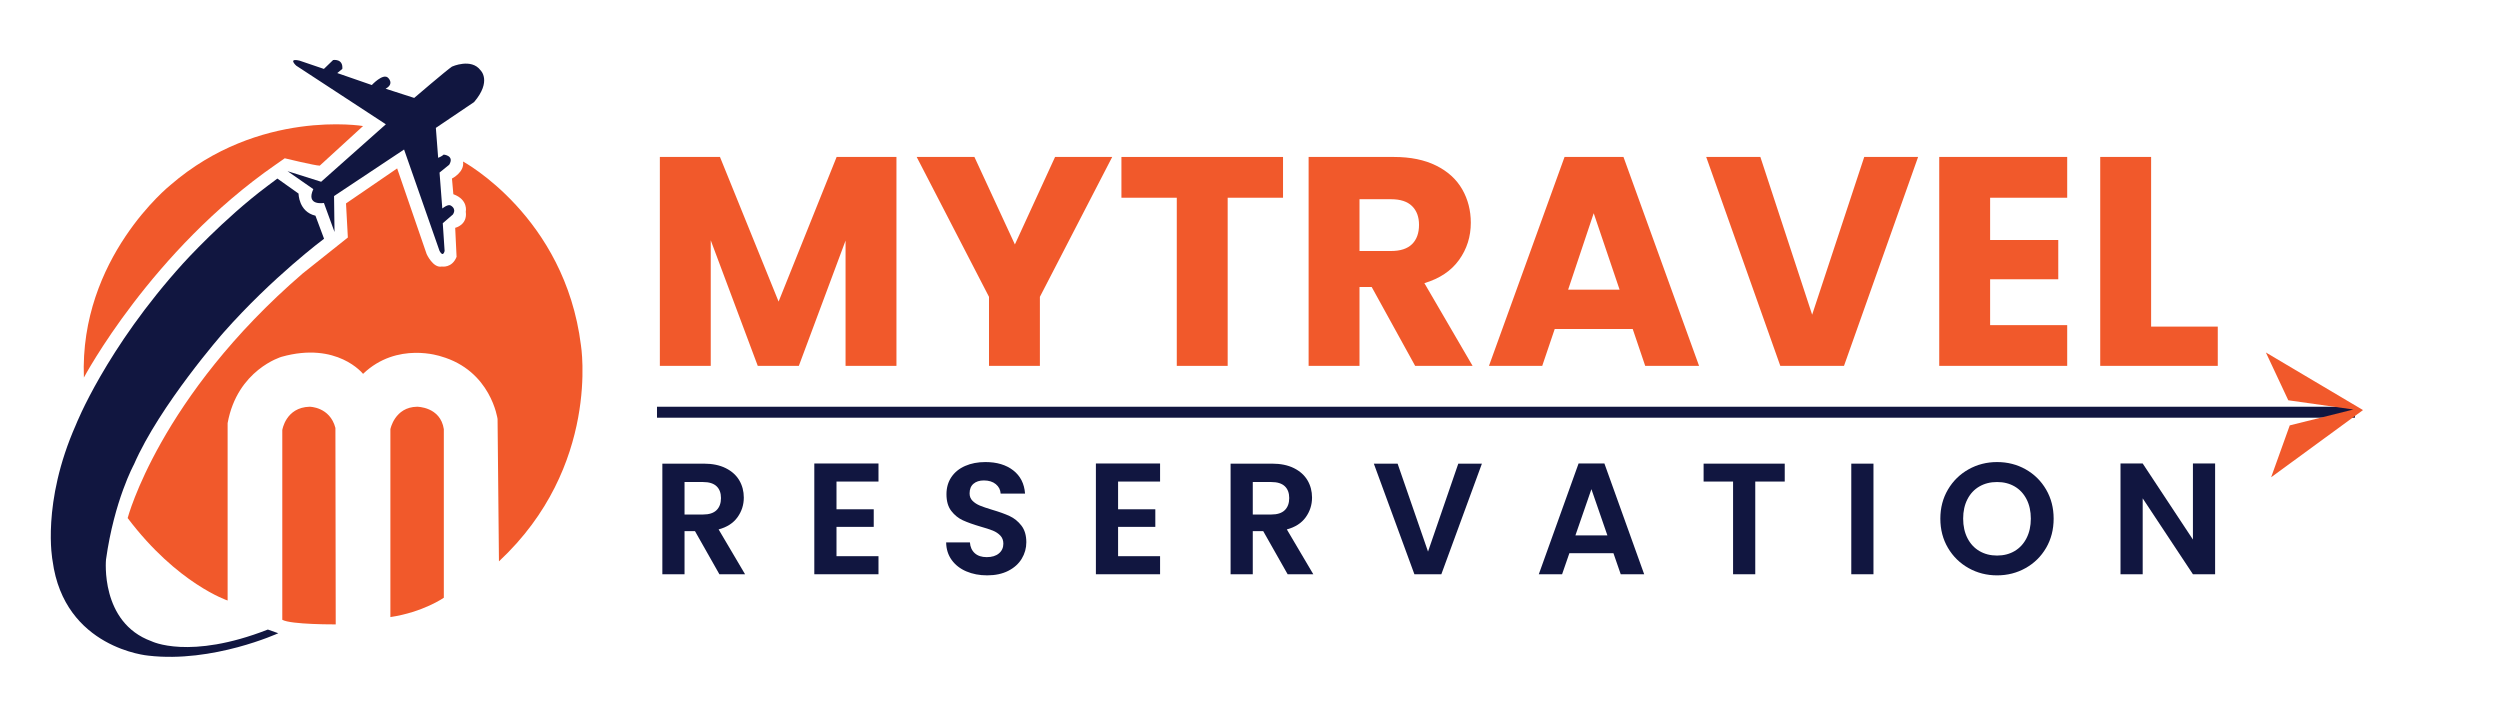
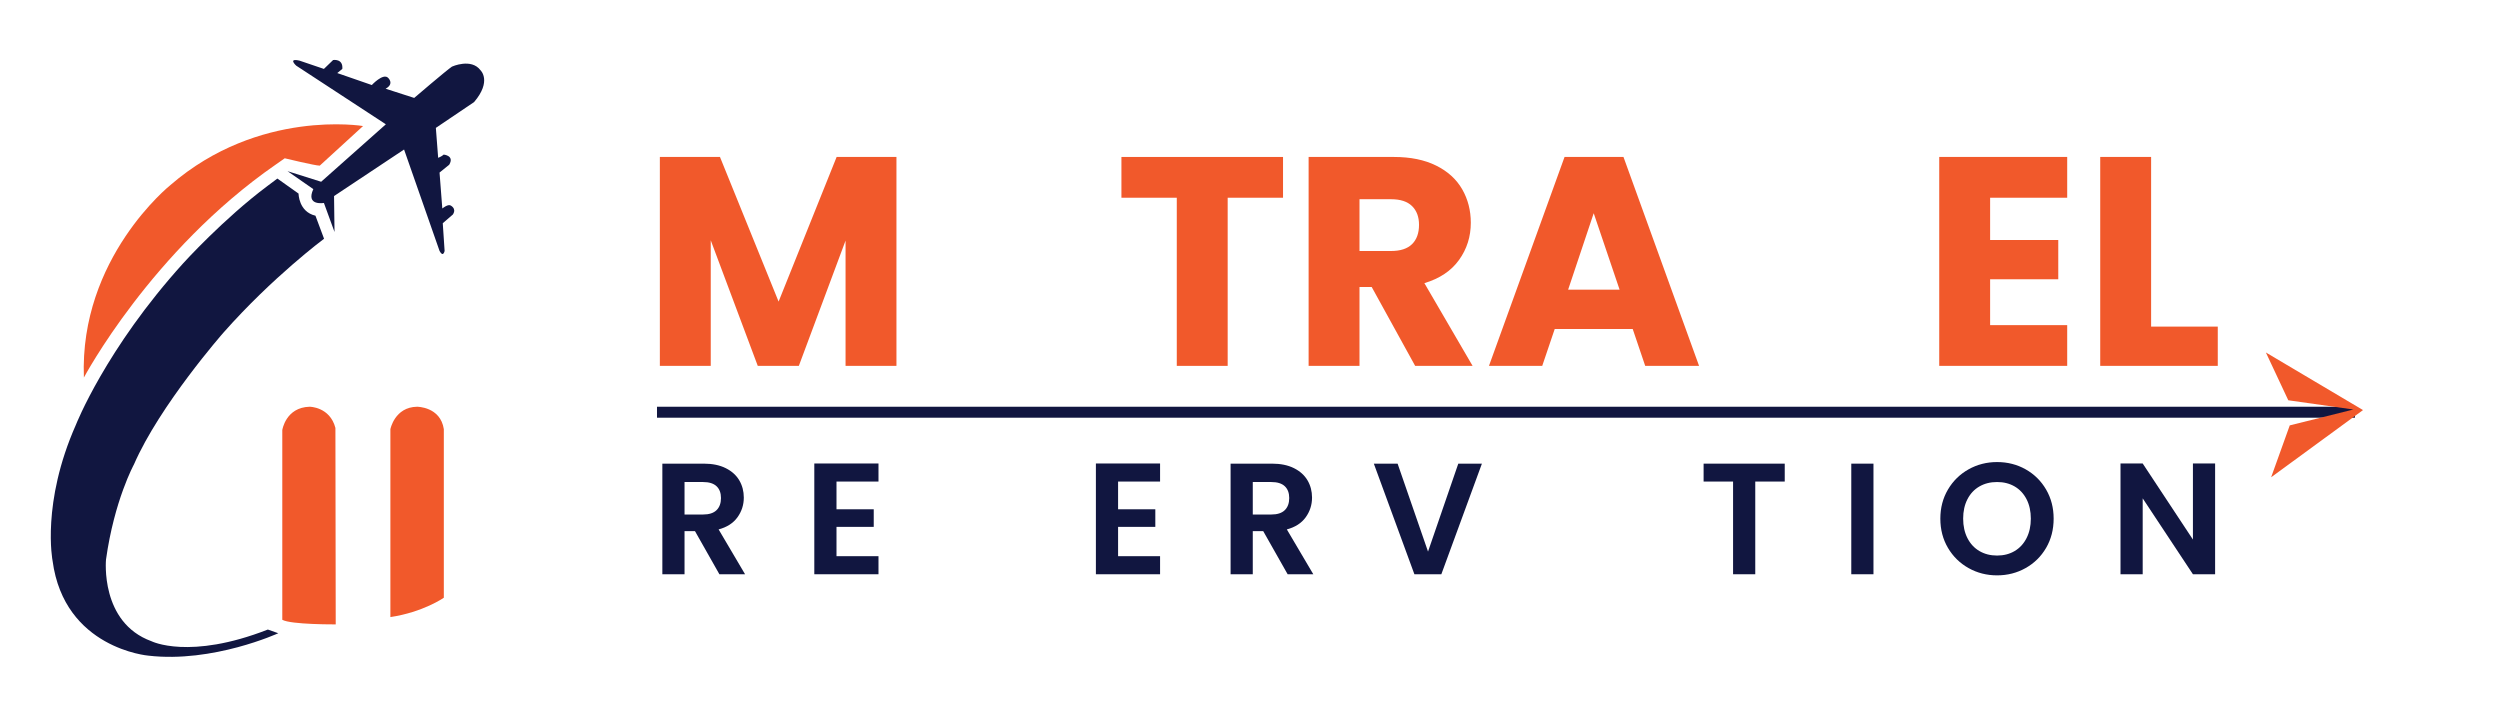
<svg xmlns="http://www.w3.org/2000/svg" version="1.1" id="Layer_1" x="0px" y="0px" width="879px" height="251px" viewBox="0 0 879 251" enable-background="new 0 0 879 251" xml:space="preserve">
  <path fill="#F1592B" d="M127.65,44.314c0,0-36.605-6.155-67.703,20.732c0,0-32.07,25.591-30.451,67.704  c0,0,23.647-44.522,67.379-74.831l3.24-2.268c0,0,10.689,2.591,12.31,2.591L127.65,44.314z" />
  <path fill="#111640" d="M104.165,23.096c0,0-3.077-2.753,1.134-1.782l8.584,2.916l3.24-3.123c0,0,3.563-0.603,3.239,3.123  l-1.782,1.457l12.148,4.211c0,0,3.887-4.211,5.669-2.591c0,0,2.429,2.105-0.81,3.887l10.042,3.239c0,0,11.338-9.718,13.282-11.014  c0,0,6.802-3.077,10.042,1.296c0,0,4.049,3.766-2.268,11.175l-13.443,9.071l0.81,10.528c0,0,1.296-0.486,1.944-1.134  c0,0,3.887,0.324,1.943,3.563l-3.401,2.753l0.972,12.634c0,0,1.782-1.458,2.753-1.134c0,0,2.43,0.972,0.972,3.239l-3.563,3.077  l0.648,9.739c0,0-0.486,2.45-1.782,0l-12.472-35.654l-24.619,16.359l0.162,12.634l-3.726-10.204c0,0-6.479,1.134-3.725-4.859  l-9.07-6.317l11.824,3.725l22.748-20.206L104.165,23.096z" />
-   <path fill="#F1592B" d="M162.798,56.786c0,0,35.795,19.274,41.464,64.626c0,0,6.964,42.597-28.831,75.963l-0.486-50.049  c0,0-2.268-17.007-19.922-22.028c0,0-15.387-5.345-27.373,6.155c0,0-9.07-11.5-28.669-5.993c0,0-15.549,4.535-18.95,23.324v62.359  c0,0-17.655-5.832-35.147-28.993c0,0,11.176-42.599,61.548-86.006l15.873-12.633l-0.647-11.986l17.979-12.31l10.366,30.102  c0,0,2.268,5.045,5.345,4.398c0,0,3.563,0.647,5.183-3.402l-0.486-10.204c0,0,4.373-0.972,3.725-5.669c0,0,0.972-4.211-4.373-6.155  l-0.486-5.507C158.911,62.778,163.446,60.511,162.798,56.786z" />
  <path fill="#111640" d="M97.524,62.779l7.451,5.291c0,0,0,6.371,5.939,7.774l3.024,8.099c0,0-18.141,13.492-35.394,33.036  c0,0-22.375,25.474-31.446,46.315c0,0-6.911,12.603-9.826,33.441c0,0-2.16,22.132,15.981,28.719c0,0,13.282,6.694,40.925-4.104  l3.671,1.296c0,0-23,10.524-45.675,7.881c0,0-29.586-2.482-33.69-33.366c0,0-3.995-20.276,8.207-47.81  c0,0,10.475-26.733,37.793-56.86c0,0,14.061-15.545,29.695-27.207L97.524,62.779z" />
  <path fill="#F1592B" d="M99.252,151.215c0,0,1.188-7.989,9.61-8.206c0,0,7.126,0,9.07,7.45l0.108,69.074  c0,0-15.765,0.111-18.789-1.617V151.215z" />
  <path fill="#F1592B" d="M137.261,150.89c0,0,1.512-7.771,9.394-7.881c0,0,8.206-0.017,9.394,7.881v59.272  c0,0-7.235,5.072-18.788,6.801V150.89z" />
  <g>
    <path fill="#F1592B" d="M315.191,55.188v73.455h-17.893V84.591l-16.428,44.052h-14.44l-16.532-44.156v44.156h-17.893V55.188h21.137   l20.613,50.853l20.404-50.853H315.191z" />
-     <path fill="#F1592B" d="M391.052,55.188l-25.427,49.179v24.275h-17.893v-24.275l-25.427-49.179h20.299l14.23,30.763l14.126-30.763   H391.052z" />
    <path fill="#F1592B" d="M451.112,55.188v14.335h-19.463v59.12h-17.893v-59.12h-19.462V55.188H451.112z" />
    <path fill="#F1592B" d="M497.569,128.643l-15.277-27.729h-4.29v27.729h-17.893V55.188h30.03c5.79,0,10.726,1.012,14.807,3.034   c4.081,2.024,7.132,4.797,9.155,8.319c2.022,3.523,3.035,7.447,3.035,11.771c0,4.884-1.379,9.244-4.134,13.08   c-2.756,3.837-6.819,6.558-12.189,8.162l16.95,29.089H497.569z M478.002,88.253h11.092c3.278,0,5.737-0.801,7.377-2.407   c1.638-1.604,2.459-3.872,2.459-6.801c0-2.789-0.821-4.986-2.459-6.592c-1.64-1.604-4.099-2.407-7.377-2.407h-11.092V88.253z" />
    <path fill="#F1592B" d="M574.058,115.667h-27.415l-4.395,12.975h-18.73l26.578-73.455h20.718l26.577,73.455h-18.938   L574.058,115.667z M569.453,101.855l-9.104-26.891l-8.998,26.891H569.453z" />
-     <path fill="#F1592B" d="M674.403,55.188l-26.054,73.455h-22.393l-26.055-73.455h19.044l18.207,55.457l18.312-55.457H674.403z" />
    <path fill="#F1592B" d="M699.725,69.523v14.858h23.962v13.812h-23.962v16.114h27.102v14.335h-44.994V55.188h44.994v14.335H699.725z   " />
    <path fill="#F1592B" d="M756.332,114.831h23.438v13.812h-41.331V55.188h17.893V114.831z" />
  </g>
  <g>
    <path fill="#111640" d="M252.939,201.907l-8.58-15.154h-3.677v15.154h-7.8v-38.89h14.598c3.008,0,5.571,0.529,7.688,1.588   s3.705,2.489,4.764,4.29c1.059,1.803,1.588,3.816,1.588,6.046c0,2.563-0.743,4.875-2.229,6.937   c-1.486,2.062-3.696,3.481-6.63,4.262l9.304,15.768H252.939z M240.682,180.902h6.519c2.117,0,3.696-0.51,4.736-1.532   c1.04-1.021,1.56-2.441,1.56-4.262c0-1.783-0.521-3.166-1.56-4.151c-1.04-0.983-2.619-1.477-4.736-1.477h-6.519V180.902z" />
    <path fill="#111640" d="M294.112,169.313v9.75h13.093v6.185h-13.093v10.308h14.765v6.352h-22.565v-38.945h22.565v6.352H294.112z" />
-     <path fill="#111640" d="M339.771,200.904c-2.173-0.928-3.892-2.265-5.154-4.012c-1.263-1.745-1.914-3.807-1.95-6.185h8.357   c0.111,1.598,0.677,2.861,1.699,3.789c1.021,0.929,2.424,1.393,4.207,1.393c1.82,0,3.25-0.436,4.29-1.309   c1.04-0.873,1.56-2.015,1.56-3.427c0-1.151-0.354-2.099-1.059-2.842c-0.706-0.742-1.588-1.327-2.646-1.755   c-1.059-0.427-2.517-0.9-4.374-1.421c-2.526-0.742-4.578-1.477-6.157-2.2c-1.579-0.725-2.935-1.82-4.067-3.287   c-1.134-1.468-1.699-3.427-1.699-5.879c0-2.302,0.575-4.308,1.727-6.017c1.151-1.708,2.767-3.018,4.847-3.928   c2.08-0.91,4.457-1.365,7.131-1.365c4.012,0,7.271,0.975,9.778,2.925s3.891,4.672,4.151,8.162h-8.58   c-0.075-1.337-0.641-2.441-1.7-3.314s-2.461-1.31-4.207-1.31c-1.523,0-2.739,0.39-3.649,1.17s-1.365,1.913-1.365,3.398   c0,1.04,0.343,1.904,1.031,2.591c0.687,0.688,1.541,1.245,2.563,1.672c1.021,0.427,2.46,0.919,4.318,1.477   c2.525,0.743,4.587,1.485,6.185,2.229c1.596,0.743,2.971,1.857,4.123,3.343c1.151,1.486,1.728,3.436,1.728,5.85   c0,2.081-0.539,4.012-1.616,5.795c-1.078,1.783-2.656,3.203-4.736,4.262c-2.081,1.059-4.551,1.588-7.41,1.588   C344.386,202.297,341.944,201.833,339.771,200.904z" />
    <path fill="#111640" d="M393.118,169.313v9.75h13.093v6.185h-13.093v10.308h14.765v6.352h-22.565v-38.945h22.565v6.352H393.118z" />
    <path fill="#111640" d="M452.733,201.907l-8.581-15.154h-3.677v15.154h-7.8v-38.89h14.597c3.009,0,5.572,0.529,7.689,1.588   s3.705,2.489,4.764,4.29c1.059,1.803,1.588,3.816,1.588,6.046c0,2.563-0.744,4.875-2.229,6.937   c-1.486,2.062-3.697,3.481-6.631,4.262l9.305,15.768H452.733z M440.476,180.902h6.519c2.117,0,3.695-0.51,4.736-1.532   c1.039-1.021,1.56-2.441,1.56-4.262c0-1.783-0.521-3.166-1.56-4.151c-1.041-0.983-2.619-1.477-4.736-1.477h-6.519V180.902z" />
    <path fill="#111640" d="M521.04,163.018l-14.264,38.89h-9.472l-14.263-38.89h8.357l10.697,30.922l10.642-30.922H521.04z" />
-     <path fill="#111640" d="M567.283,194.497h-15.488l-2.563,7.41h-8.19l13.985-38.945h9.081l13.984,38.945h-8.245L567.283,194.497z    M565.166,188.257l-5.627-16.269l-5.627,16.269H565.166z" />
    <path fill="#111640" d="M627.512,163.018v6.296h-10.363v32.594h-7.801v-32.594h-10.362v-6.296H627.512z" />
    <path fill="#111640" d="M658.712,163.018v38.89h-7.8v-38.89H658.712z" />
    <path fill="#111640" d="M692.141,199.734c-3.046-1.708-5.46-4.076-7.243-7.104c-1.782-3.027-2.674-6.454-2.674-10.279   c0-3.789,0.892-7.196,2.674-10.225c1.783-3.026,4.197-5.395,7.243-7.104c3.045-1.708,6.389-2.563,10.029-2.563   c3.677,0,7.028,0.854,10.057,2.563c3.026,1.709,5.422,4.077,7.187,7.104c1.764,3.028,2.646,6.436,2.646,10.225   c0,3.825-0.883,7.252-2.646,10.279c-1.765,3.027-4.17,5.396-7.215,7.104c-3.046,1.709-6.389,2.563-10.028,2.563   C698.529,202.297,695.186,201.443,692.141,199.734z M708.354,193.745c1.783-1.059,3.176-2.572,4.179-4.541s1.505-4.253,1.505-6.853   s-0.502-4.876-1.505-6.825c-1.003-1.95-2.396-3.445-4.179-4.485c-1.782-1.04-3.844-1.561-6.184-1.561   c-2.341,0-4.411,0.521-6.213,1.561s-3.203,2.535-4.206,4.485c-1.003,1.949-1.505,4.226-1.505,6.825s0.502,4.884,1.505,6.853   s2.404,3.482,4.206,4.541s3.872,1.588,6.213,1.588C704.51,195.333,706.571,194.804,708.354,193.745z" />
    <path fill="#111640" d="M778.833,201.907h-7.8l-17.662-26.688v26.688h-7.8v-38.945h7.8l17.662,26.743v-26.743h7.8V201.907z" />
  </g>
  <rect x="231" y="143.009" fill="#111640" width="597" height="3.857" />
  <polygon fill="#F1592B" points="796.681,123.931 830.836,144.179 798.532,167.802 805.078,149.568 827.441,143.981 804.561,140.737   " />
  <g>
</g>
  <g>
</g>
  <g>
</g>
  <g>
</g>
  <g>
</g>
  <g>
</g>
</svg>